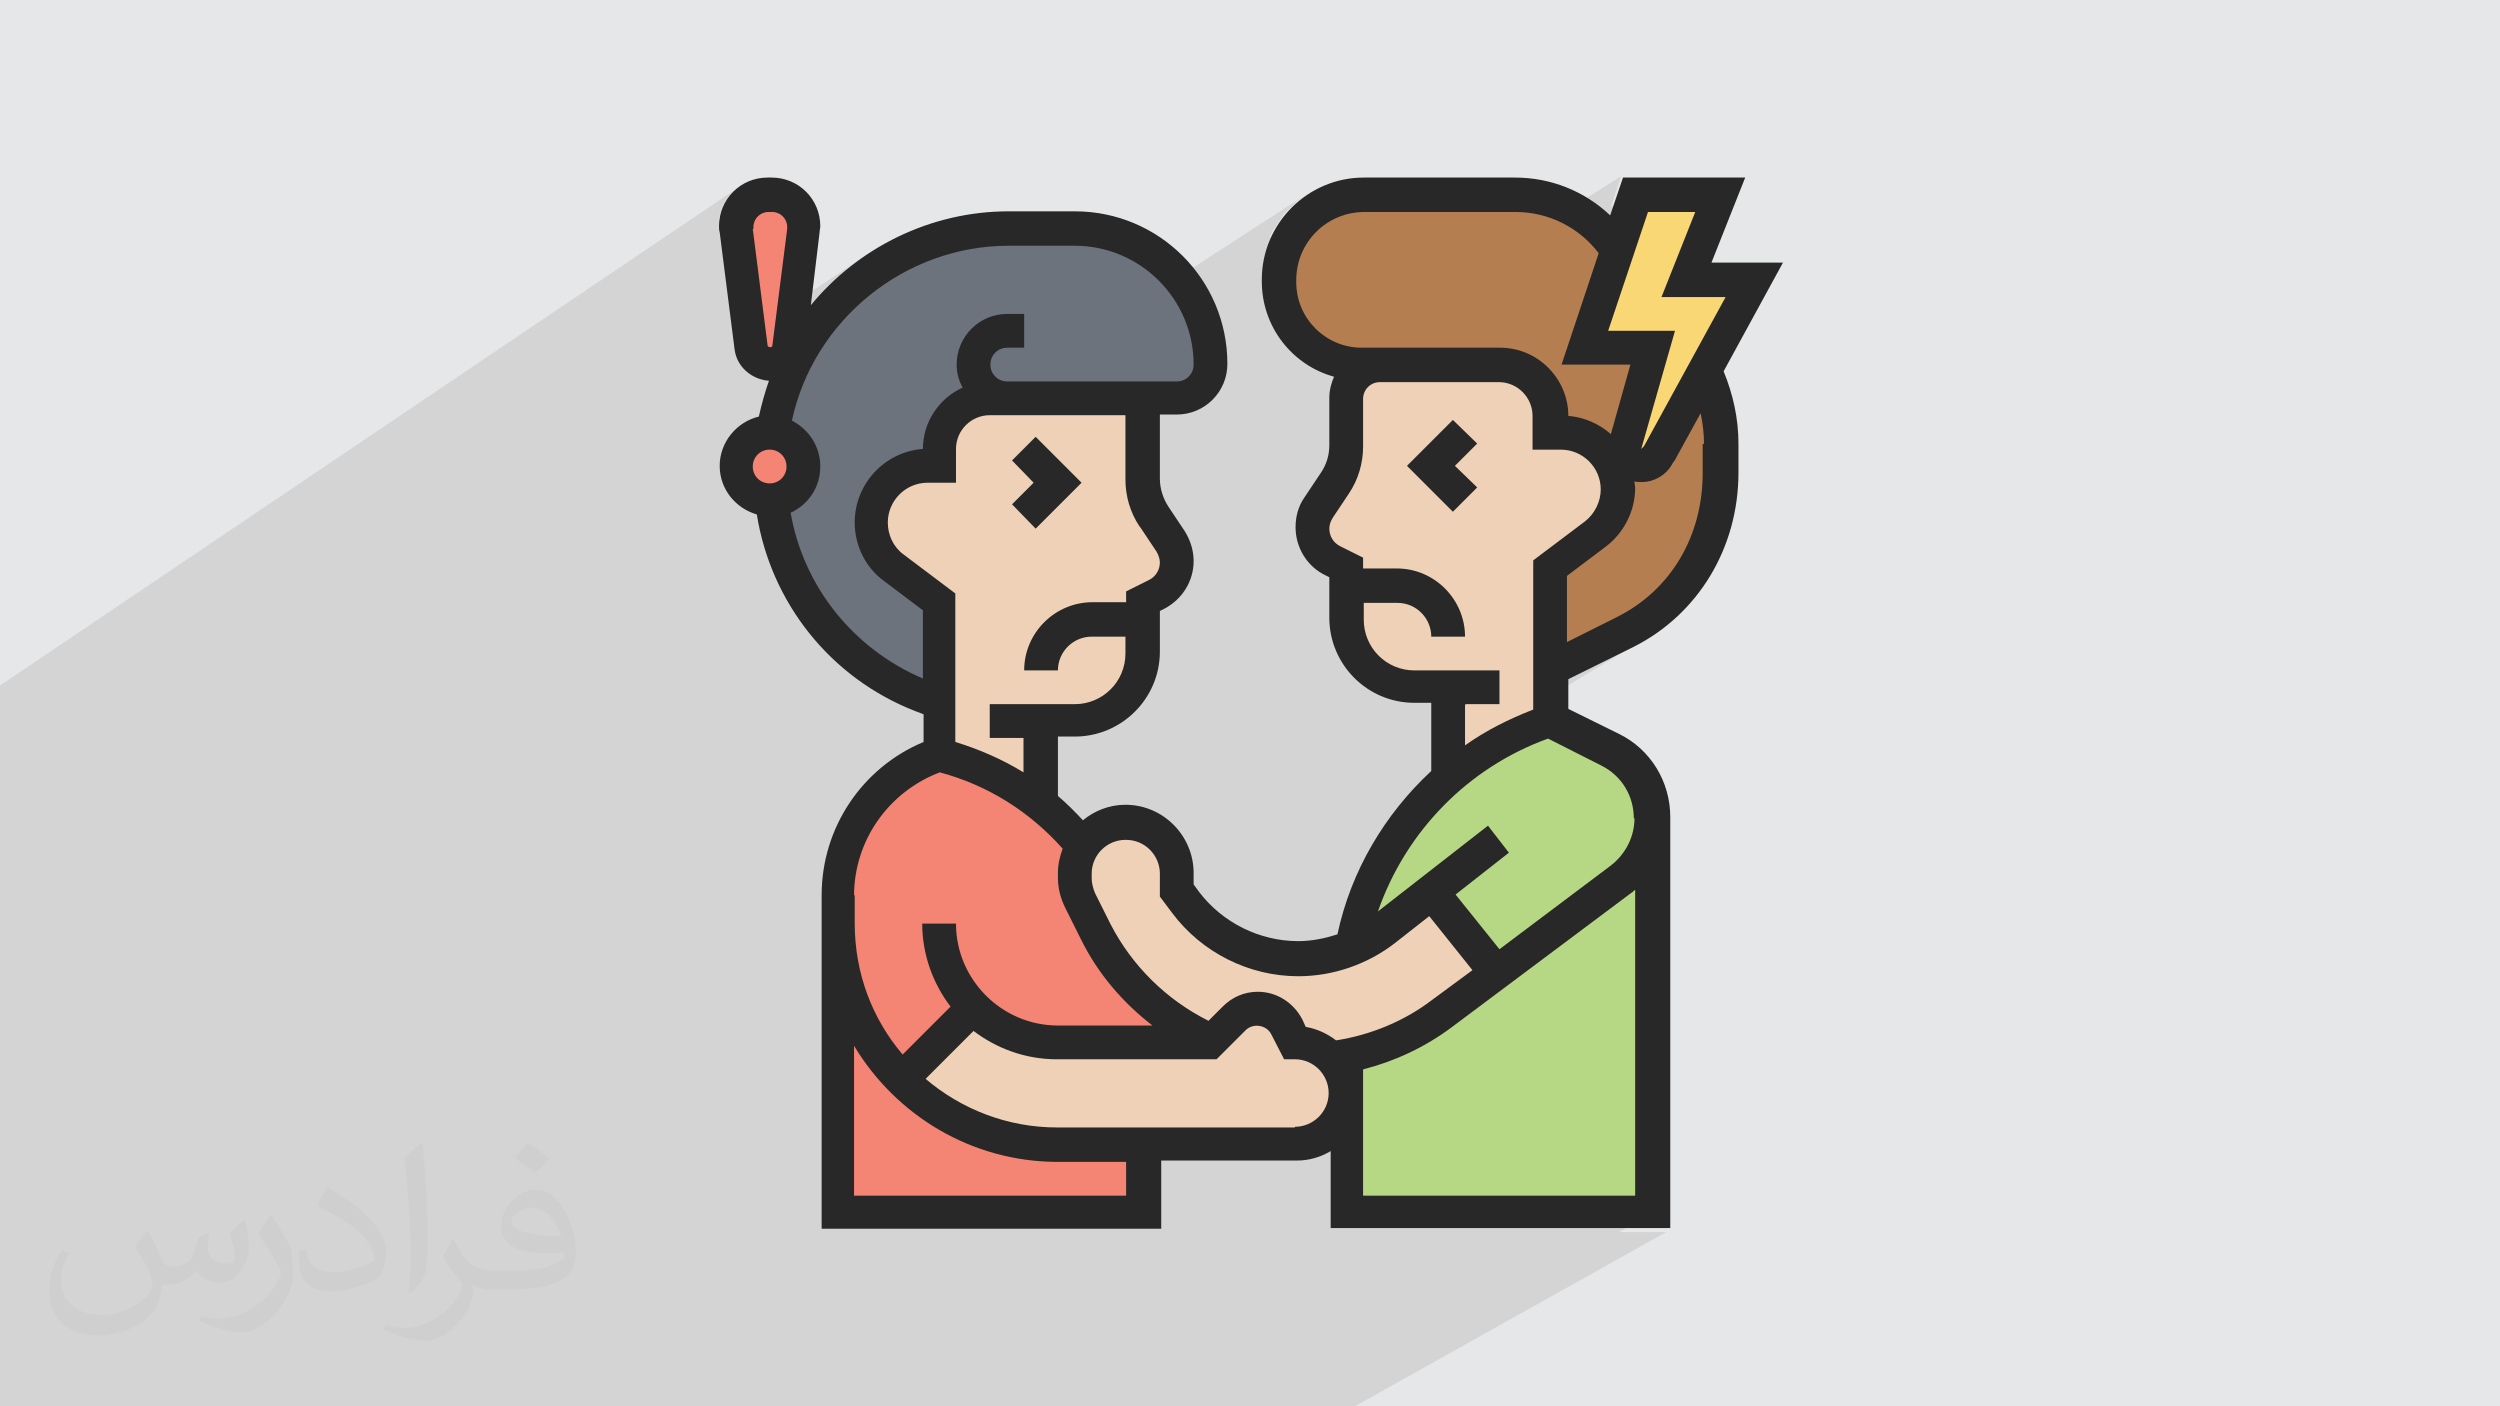
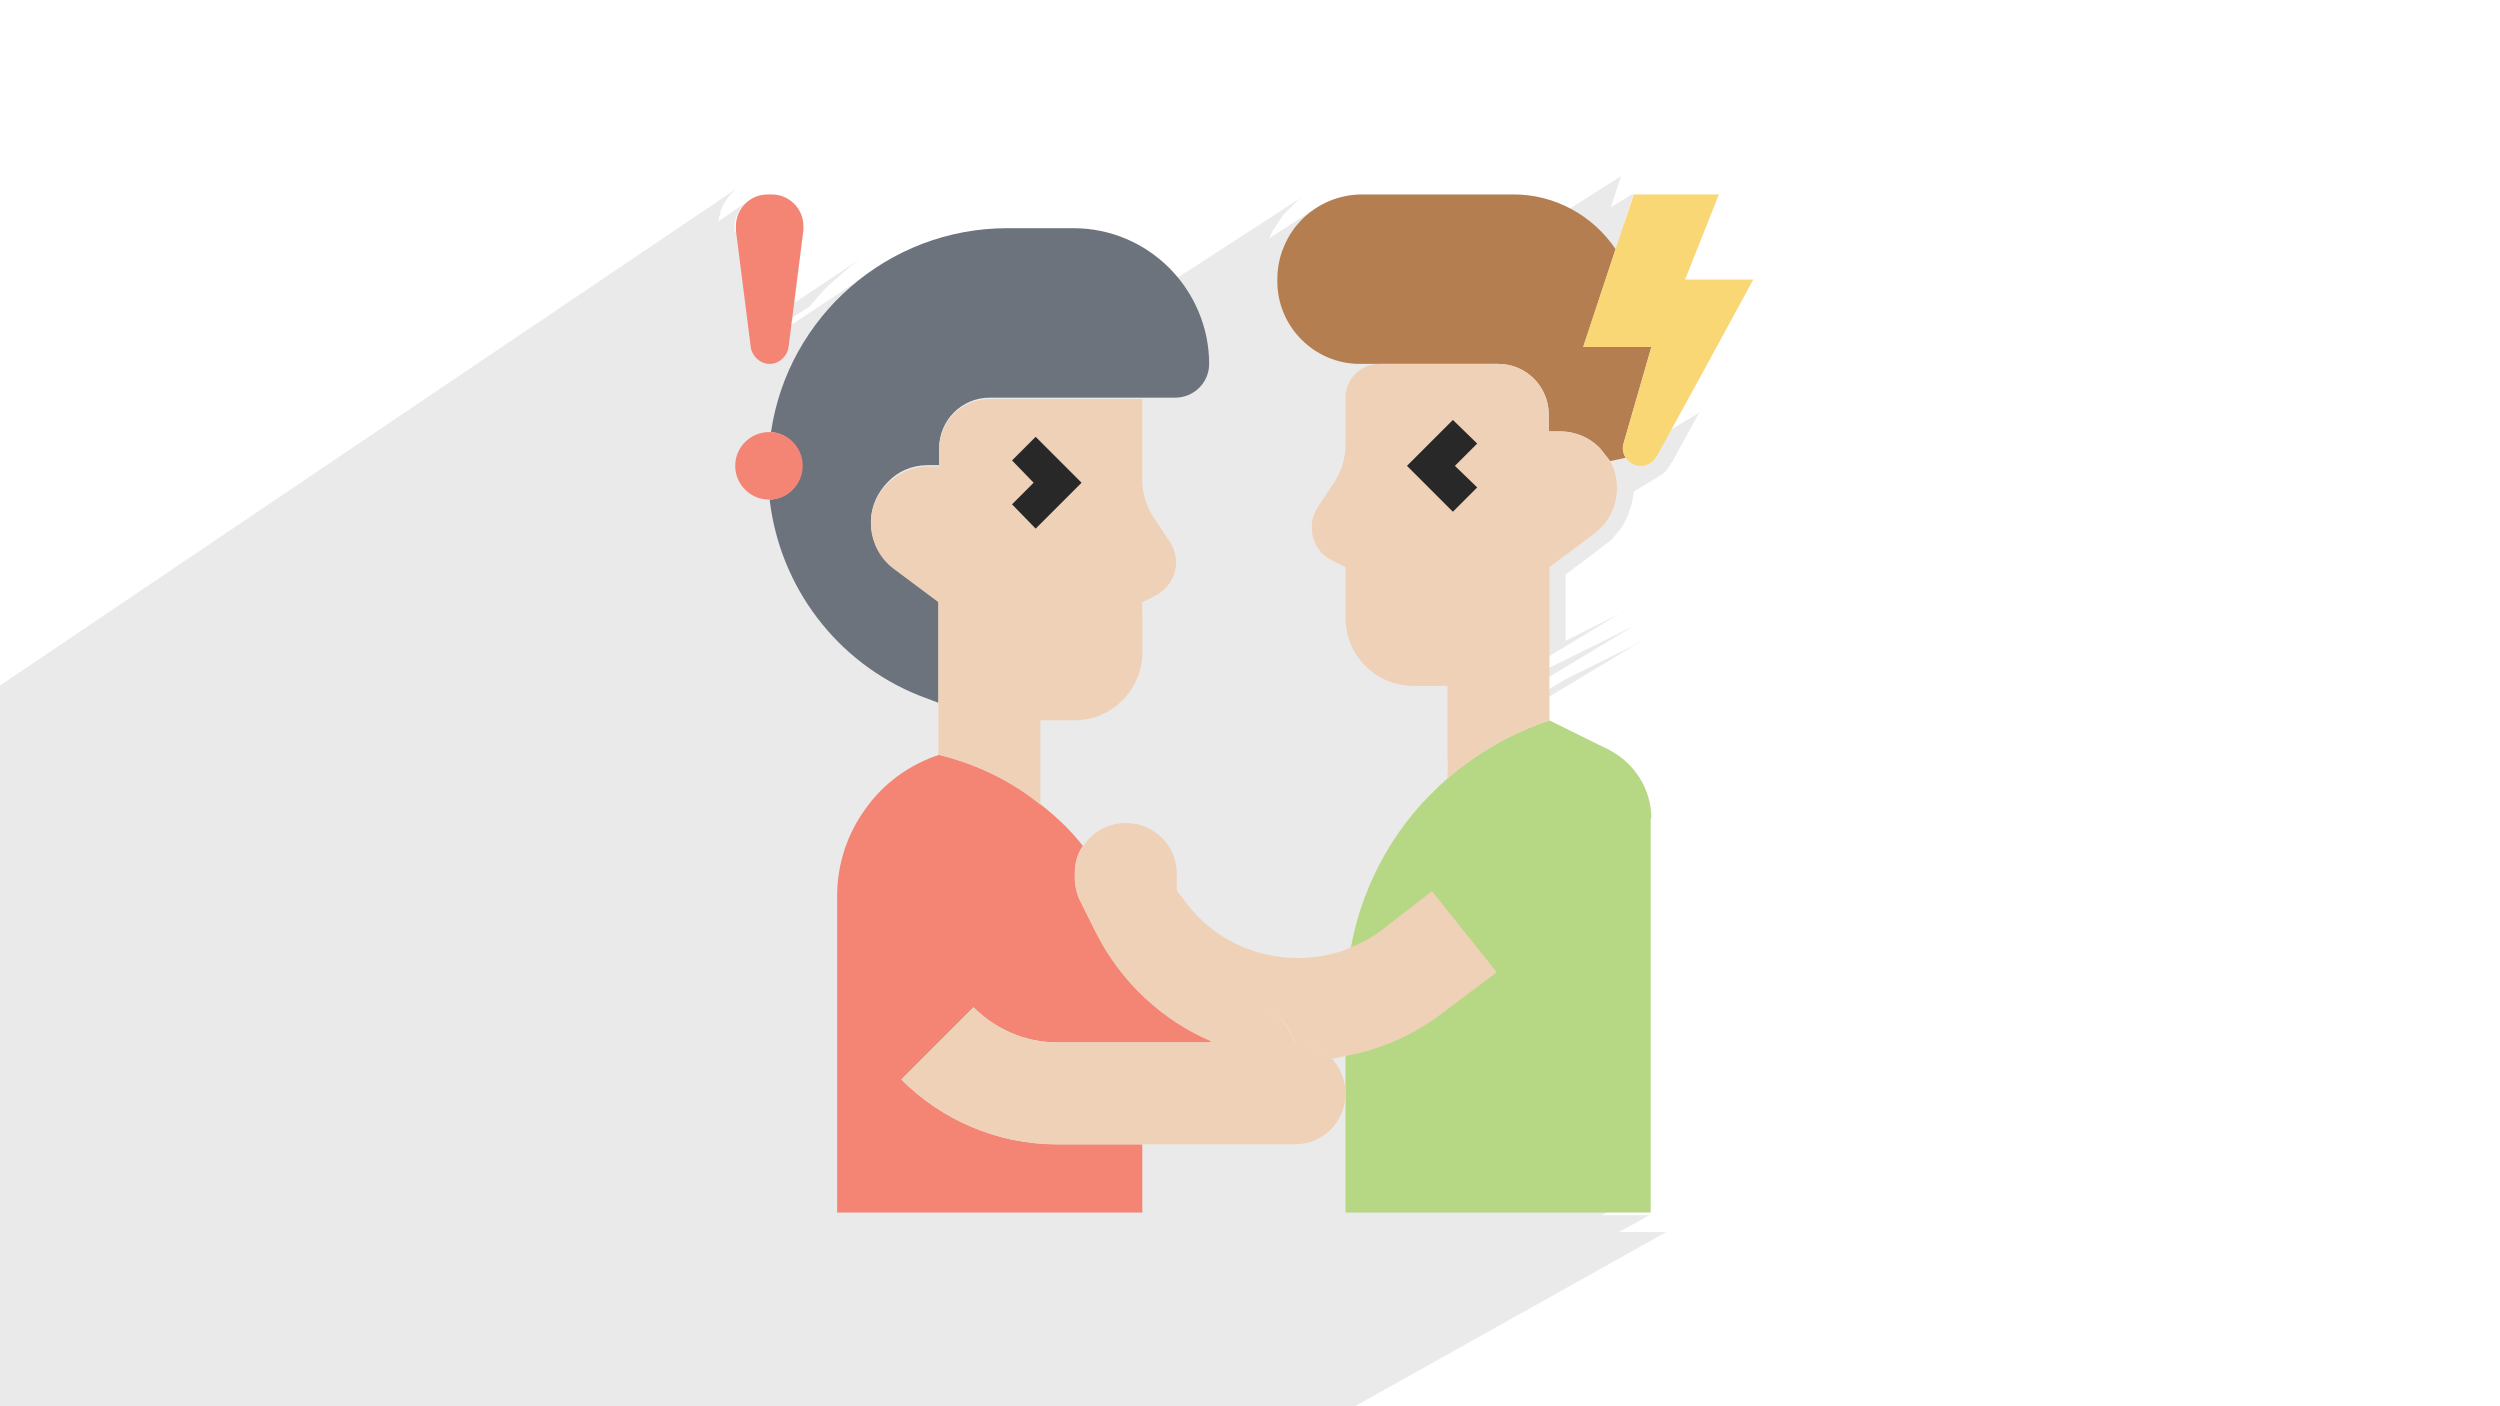
<svg xmlns="http://www.w3.org/2000/svg" xml:space="preserve" width="3.703in" height="2.083in" version="1.1" style="shape-rendering:geometricPrecision; text-rendering:geometricPrecision; image-rendering:optimizeQuality; fill-rule:evenodd; clip-rule:evenodd" viewBox="0 0 3703 2083">
  <defs>
    <style type="text/css">
   
    .fil0 {fill:#E6E7E8}
    .fil3 {fill:#F48474;fill-rule:nonzero}
    .fil8 {fill:#F9D775;fill-rule:nonzero}
    .fil7 {fill:#EFD1B7;fill-rule:nonzero}
    .fil5 {fill:#B47E51;fill-rule:nonzero}
    .fil4 {fill:#B6D884;fill-rule:nonzero}
    .fil6 {fill:#6C737D;fill-rule:nonzero}
    .fil9 {fill:#282828;fill-rule:nonzero}
    .fil2 {fill:#373435;fill-opacity:0.031}
    .fil1 {fill:#373435;fill-opacity:0.102}
   
  </style>
  </defs>
  <g id="Layer_x0020_1">
-     <polygon class="fil0" points="-1,0 3704,0 3704,2083 -1,2083 " />
    <path class="fil1" d="M192 2083l-5 0 -2 0 -1 0 -8 0 -11 0 -5 0 -2 0 -4 0 -31 0 -1 0 -3 0 -1 0 -10 0 -6 0 -6 0 -4 0 -5 0 -5 0 -9 0 -6 0 -14 0 -7 0 -8 0 -1 0 -16 0 -7 0 -6 0 -1 0 -8 0 0 -2 0 -3 0 -1 0 -1 0 -1 0 0 0 0 0 -4 0 -1 0 -2 0 -6 0 -1 0 -7 0 0 0 0 0 0 0 -10 0 -3 0 -1 0 -6 0 -3 0 -1 0 0 0 -4 0 -7 0 -11 0 -2 0 -10 0 -1 0 -2 0 -9 0 -3 0 -2 0 0 0 -1 0 0 0 0 0 -2 0 -1 0 -4 0 -1 0 -4 0 -8 0 -4 0 -2 0 0 0 0 0 -1 0 -1 0 -3 0 -2 0 -9 0 -5 0 -3 0 -2 0 0 0 0 0 -4 0 -5 0 -1 0 -4 0 -3 0 -1 0 -3 0 -7 0 -7 0 -2 0 -11 0 -11 0 -3 0 -10 0 -2 0 -2 0 -14 0 -7 0 -3 0 -3 0 -5 0 -5 0 -1 0 0 0 -16 0 -5 0 -9 0 -3 0 -16 0 -20 0 -3 0 -10 0 -15 0 0 0 -8 0 -15 0 -4 0 -4 0 -2 0 -30 0 -3 0 -12 0 -1 0 -2 0 -5 0 -6 0 -1 0 -3 0 -11 0 -10 0 -5 0 -3 0 -8 0 -2 0 -9 0 -4 0 -1 0 -2 0 -8 0 -1 0 -5 0 -8 0 -2 0 -5 0 -4 0 -5 0 -7 0 -1 0 -19 0 0 0 -1 0 -6 0 -2 0 0 0 -7 0 -2 0 -1 0 -14 0 -3 0 -5 0 -5 0 -15 0 -14 0 -5 0 -13 0 -15 0 -1 0 0 0 -2 0 -1 0 -9 0 -23 0 -5 0 -35 0 -17 0 -5 0 -6 0 -17 0 -5 0 -6 0 -6 0 -3 0 -10 0 -9 0 -143 0 -3 0 -10 0 -1 0 -5 0 -7 0 -9 0 -8 0 -29 1097 -740 -6 4 -5 5 -5 5 -4 6 -4 6 -3 6 -2 7 -2 7 -1 6 45 -31 -4 3 -3 3 -3 3 -3 4 -2 4 -2 4 -2 4 -1 5 -1 5 0 5 0 1 0 1 0 1 0 1 0 1 0 1 0 1 35 -23 -3 3 -3 3 -2 4 -1 4 0 4 0 0 0 0 0 0 0 0 0 0 0 0 0 0 0 0 17 140 153 -102 -9 6 -8 6 -8 6 -8 7 -8 7 -8 7 -8 7 -7 7 -7 8 -7 8 -7 8 -67 44 1 9 163 -108 -13 9 -12 9 -12 10 -11 10 -11 11 -10 11 -10 12 -9 12 -7 10 107 -71 -11 8 -11 8 -11 9 -10 9 -10 10 -9 10 -9 10 -8 11 -8 11 -8 12 -7 12 -7 12 -6 13 -6 13 -5 13 -4 13 -4 14 -3 14 5 2 4 3 4 3 4 3 4 4 4 4 0 0 252 -165 6 -4 7 -3 7 -3 7 -2 7 -1 8 0 25 0 0 50 -49 32 1 3 2 4 3 4 4 3 4 2 5 1 5 1 17 0 426 -276 -6 4 -6 5 -5 5 -5 5 -5 5 -5 5 -4 6 -4 6 -4 6 -4 6 -3 7 -2 4 68 -44 -5 4 -5 4 -5 4 -4 4 -4 4 -4 5 -4 5 -4 5 -3 5 -3 5 -3 5 -3 6 -2 5 62 -40 -8 6 -7 7 -6 7 -6 8 -5 8 -4 9 -3 9 -2 10 -2 10 -1 10 0 3 1 10 1 10 2 9 3 9 4 8 5 8 6 7 6 7 7 6 7 6 8 5 8 4 9 3 9 2 10 1 2 0 396 -251 -15 46 34 -21 -15 46 34 -21 -59 176 99 0 -30 106 74 -45 -49 89 43 -26 -39 71 0 0 0 1 -1 1 -1 1 -1 1 -1 1 0 1 0 0 -2 3 -2 3 -2 3 -2 2 -2 2 -3 2 -3 2 -38 23 -1 6 -1 6 -1 6 -2 6 -2 6 -2 6 -3 6 -3 6 -3 5 -4 5 -4 5 -4 5 -4 4 -5 4 -5 4 -57 43 0 98 74 -37 7 -4 7 -4 -114 69 0 17 111 -55 8 -4 8 -4 -252 152 0 18 151 -91 97 -48 9 -5 9 -5 -171 103 0 0 7 -3 -126 76 0 20 66 -39 5 -3 5 -3 5 -3 5 -3 5 -3 5 -2 5 -2 5 -2 5 -2 5 -2 5 -2 5 -2 5 -2 5 -2 5 -2 5 -2 5 -2 -163 98 -1 1 -7 6 -6 6 -6 7 -6 7 -6 7 -4 5 124 -74 -10 6 -10 6 -9 7 -9 7 -9 7 -9 7 -9 8 -8 8 -8 8 -8 8 -8 9 -7 9 -7 9 -7 9 -7 9 -6 10 -6 10 -6 10 -6 10 -5 10 -5 10 -2 4 147 -87 31 40 -79 62 65 81 -225 132 2 0 5 -1 5 -1 5 -1 5 -1 5 -1 5 -1 5 -1 5 -2 5 -2 5 -2 4 -2 4 -2 4 -2 4 -2 4 -2 4 -2 4 -2 4 -2 4 -2 4 -2 4 -2 -99 58 0 6 5 -1 5 -1 418 -244 -1 0 -1 1 -1 1 -1 1 -1 1 -1 1 -1 0 -1 0 -266 199 -4 3 -4 3 -4 3 -4 3 -4 3 -4 2 -4 2 -4 2 -4 2 -97 57 0 170 402 0 -45 25 70 0 -45 25 70 0 -470 263 -68 0 -68 0 -355 0 -18 0 -18 0 -157 0 -25 0 -22 0 -4 0 -15 0 -29 0 -13 0 -10 0 -8 0 -5 0 -23 0 -20 0 -11 0 -19 0 -2 0 -6 0 -8 0 -2 0 -4 0 -2 0 -25 0 -11 0 -52 0 -23 0 -23 0 -3 0 -20 0 -21 0 -1 0 -6 0 -1 0 -1 0 -2 0 -15 0 -3 0 -1 0 -7 0 -5 0 -1 0 -10 0 0 0 -2 0 -1 0 -1 0 -3 0 -17 0 -6 0 -1 0 -18 0 -2 0 -3 0 -29 0 -15 0 0 0 -1 0 -17 0 -75 0 -38 0 -2 0 -25 0 -6 0 -13 0 -16 0 -11 0 -4 0 -2 0 -1 0 -8 0 -2 0 -5 0 0 0 -12 0 -16 0 -1 0 -10 0 -7 0 -10 0 -10 0 -3 0 -2 0 -1 0 0 0 -12 0 0 0 -30 0 -16 0 -15 0 -1 0 -7 0 -8 0 -4 0 -26 0 -10 0 -11 0 -12 0 -5 0 -1 0 -6 0 0 0 -6 0 -14 0 -16 0 -14 0 0 0 -2 0 -14 0 -21 0 -9 0 -1 0 -1 0 -6 0zm2255 -872l0 0zm-25 0l0 0zm101 -554l0 0z" />
-     <path class="fil2" d="M220 1825c7,11 12,21 16,32 3,7 5,19 21,19 5,0 11,-1 17,-5 7,-3 12,-9 14,-17l6 -21 15 -7 1 1c-2,8 -2,15 -2,21 0,18 15,24 27,24 7,0 13,-3 13,-10 0,-8 -4,-22 -8,-35 7,-7 14,-14 22,-20l1 1c4,15 6,30 6,40 0,10 -4,20 -8,27 -7,14 -20,25 -36,25 -12,0 -25,-6 -34,-17l-1 0c-9,11 -22,20 -43,20l-7 0c-1,14 -4,24 -9,33 -13,25 -50,42 -85,42 -49,0 -73,-28 -73,-66 0,-23 7,-45 19,-60l10 4c-7,14 -12,27 -12,40 0,35 29,52 61,52 30,0 68,-20 75,-42 -2,-25 -12,-36 -26,-59 4,-7 10,-15 17,-23l1 0 0 0 0 0 0 0 0 0 2 1 0 0 0 0 0 0zm563 -132c10,6 20,14 30,23 -6,8 -12,15 -21,21 -10,-8 -20,-15 -30,-22 7,-8 14,-15 20,-22l0 0 1 0 0 0 0 0zm5 96c-17,0 -30,11 -30,19 0,17 33,23 73,23 -5,-20 -22,-42 -43,-42l0 0zm-37 93c22,0 41,-1 55,-4 16,-4 30,-12 30,-18 0,-2 0,-3 -1,-5 -9,1 -19,1 -29,1 -29,0 -52,-7 -60,-23 -2,-4 -4,-10 -4,-15 0,-16 7,-32 19,-42 10,-9 21,-14 33,-14 20,0 37,17 48,42 6,14 11,30 11,51 0,14 -4,25 -12,34 -16,15 -45,21 -90,21l-20 0 0 0 -5 0c-11,0 -19,-2 -25,-7l-1 0c0,2 1,5 1,7 0,10 -3,23 -10,33 -20,30 -42,43 -60,43 -19,0 -42,-7 -63,-17l4 -7c7,3 16,5 29,5 34,0 78,-33 84,-64 -1,-3 -3,-6 -7,-10 -10,-12 -16,-22 -22,-32 5,-10 10,-18 14,-25l2 0c14,29 28,46 57,46l4 0 0 0 21 0 0 0 0 0 0 0 0 0 -3 0 0 0 0 0 0 0zm-146 31c2,-14 3,-29 3,-43l0 -21c0,-39 -5,-96 -9,-133 7,-8 17,-17 25,-23l2 1c5,47 7,101 7,151 0,13 -1,26 -2,35 -1,12 -8,21 -22,35l-3 -1 0 0 0 0 0 0 -1 -1 0 0 0 0 0 0zm-151 -62c1,18 10,33 41,33 20,0 36,-5 55,-14 3,-2 5,-3 5,-5 0,-12 -9,-27 -24,-41 -14,-13 -34,-25 -51,-32 -6,-3 -8,-5 -8,-8 0,-5 7,-17 13,-24l2 0c20,11 43,27 60,44 15,16 25,33 25,51 0,13 -4,26 -11,38 -22,11 -46,20 -70,20 -29,0 -48,-13 -48,-45 0,-3 0,-9 1,-16l10 0 0 0 0 0 0 0 0 0 0 -1 0 0 0 0 0 0zm-52 -52l18 29c7,11 13,22 13,41l0 24c0,19 -12,39 -32,60 -15,14 -29,20 -42,20 -19,0 -40,-6 -65,-17l3 -7c8,2 17,4 28,4 35,0 72,-26 88,-58 2,-4 3,-7 3,-9 0,-4 -2,-8 -4,-11 -9,-17 -19,-33 -30,-47 6,-9 12,-18 18,-27l2 0 0 0 0 0 0 0 0 -2 0 0 0 0 0 0z" />
    <g id="_2722635084976">
      <path class="fil3" d="M1567 1544l226 0 2 -2c-73,-31 -135,-88 -172,-162l-23 -46c-5,-10 -8,-22 -8,-34l0 -7c0,-15 4,-29 12,-40 -18,-23 -39,-43 -62,-61 -43,-35 -94,-60 -151,-74 -45,15 -83,43 -109,80 -27,37 -42,82 -42,129l0 469 452 0 0 -101 -126 0c-90,0 -172,-37 -231,-96l107 -107c32,32 76,52 124,52l0 0z" />
      <path class="fil4" d="M2446 1212c0,-42 -24,-81 -62,-101l-89 -44c-57,19 -108,49 -151,86 -74,64 -125,152 -143,250l-8 41 0 352 452 0 0 -578 0 0c0,-2 0,-4 0,-6l0 0z" />
-       <path class="fil5" d="M2409 678c5,7 13,12 22,12 9,0 18,-5 23,-13 0,0 3,-5 3,-5l67 -122c16,33 24,70 24,108l0 43c0,104 -55,192 -141,235l-111 55 0 -151 67 -50c21,-16 33,-41 33,-67 0,-14 -4,-28 -10,-40l23 -5z" />
      <path class="fil5" d="M2405 656c-2,8 -1,16 3,22l-23 5 -15 -19c-15,-15 -36,-25 -59,-25l-17 0 0 -25c0,-42 -34,-75 -75,-75l-205 0c-67,0 -122,-55 -122,-122l0 -3c0,-70 56,-126 126,-126l224 0c62,0 118,32 151,81l-48 145 101 0 -41 142z" />
      <path class="fil6" d="M1491 589l-25 0c-42,0 -75,34 -75,75l0 25 -17 0c-23,0 -44,9 -59,25 -15,15 -25,36 -25,59 0,26 12,51 33,67l67 50 0 151 -29 -11c-122,-49 -206,-161 -221,-290 27,-1 48,-23 48,-50 0,-26 -20,-48 -46,-50l0 0c25,-171 173,-302 350,-302l98 0c56,0 106,23 142,59 36,36 59,87 59,142 0,28 -23,50 -50,50l-251 0z" />
      <path class="fil7" d="M1972 1567c13,14 21,32 21,53 0,42 -34,75 -75,75l-352 0c-90,0 -172,-37 -231,-96l107 -107c32,32 76,52 124,52l226 0 2 -2 34 -34c9,-9 22,-14 34,-14 19,0 35,10 44,27l12 23c21,0 40,9 53,22 0,0 1,1 1,1l0 0z" />
      <path class="fil7" d="M2001 1403c18,-7 34,-16 49,-28l71 -55 96 120 -81 61c-42,32 -90,53 -142,63 -7,2 -14,3 -21,4 0,0 -1,-1 -1,-1 -14,-14 -32,-22 -53,-22l-12 -23c-8,-17 -25,-27 -44,-27 -13,0 -25,5 -34,14l-34 34c-73,-31 -135,-88 -172,-162l-23 -46c-5,-10 -8,-22 -8,-34l0 -7c0,-15 4,-29 12,-40 13,-21 37,-35 64,-35 21,0 40,9 53,22 14,14 22,32 22,53l0 25 13 17c39,53 101,83 167,83 27,0 54,-5 79,-16l0 0z" />
      <path class="fil7" d="M2295 1067c-57,19 -108,49 -151,86l0 -137 -50 0c-56,0 -101,-45 -101,-101l0 -75 -20 -10c-19,-9 -30,-28 -30,-49 0,-11 3,-21 9,-30l24 -36c11,-17 17,-36 17,-56l0 -70c0,-28 23,-50 50,-50l176 0c42,0 75,34 75,75l0 25 17 0c23,0 44,9 59,25l15 19c7,12 10,26 10,40 0,26 -12,51 -33,67l-67 50 0 226z" />
      <path class="fil7" d="M1692 916l0 50c0,56 -45,101 -101,101l-50 0 0 125c-43,-35 -94,-60 -151,-74l0 -226 -67 -50c-21,-16 -33,-41 -33,-67 0,-23 9,-44 25,-59 15,-15 36,-25 59,-25l17 0 0 -25c0,-42 34,-75 75,-75l226 0 0 120c0,20 6,39 17,56l24 36c6,9 9,20 9,30 0,21 -12,39 -30,49l-20 10 0 25z" />
      <path class="fil8" d="M2453 677c-5,8 -13,13 -23,13 -9,0 -17,-5 -22,-12 -4,-6 -6,-14 -3,-22l41 -142 -101 0 48 -145 27 -81 126 0 -50 126 101 0 -74 136 -67 122c0,0 -3,5 -3,5l0 0z" />
      <path class="fil3" d="M1190 335c0,2 0,4 0,6l-22 173c-2,14 -14,25 -28,25 -14,0 -26,-11 -28,-25l-22 -173c0,-2 0,-4 0,-6 0,-26 21,-47 47,-47l6 0c26,0 47,21 47,47z" />
      <path class="fil3" d="M1143 640c26,2 46,24 46,50 0,27 -22,49 -48,50 -1,0 -1,0 -2,0 -28,0 -50,-23 -50,-50 0,-28 23,-50 50,-50 2,0 3,0 4,0z" />
-       <path class="fil9" d="M2522 658l0 43c0,93 -47,173 -127,213l-74 37 0 -98 57 -43c27,-20 44,-53 44,-87 0,-3 -1,-6 -1,-10 3,1 7,1 11,1 18,0 35,-10 44,-25 0,0 3,-6 4,-6l39 -71c3,15 5,30 5,45l0 0zm-101 554c0,27 -13,53 -35,70l-165 124 -65 -81 79 -62 -31 -40 -163 127c41,-118 133,-213 252,-256l79 40c30,15 48,45 48,78l0 0zm-402 559l0 -187c47,-12 92,-33 132,-63l266 -199c2,-1 3,-3 5,-4l0 453 -402 0zm-101 -101l-352 0c-74,0 -142,-27 -195,-72l71 -71c34,26 77,42 123,42l237 0 43 -43c11,-11 31,-8 38,6l19 37 16 0c28,0 50,23 50,50 0,28 -23,50 -50,50l0 0zm-251 101l-402 0 0 -222c62,103 174,172 302,172l101 0 0 50zm-402 -444c0,-82 51,-154 127,-183 71,19 133,58 182,113 -4,11 -7,23 -7,36l0 7c0,16 4,31 11,45l23 46c25,51 62,94 106,128l-140 0c-83,0 -151,-68 -151,-151l-50 0c0,46 16,89 42,123l-71 71c-45,-53 -71,-120 -71,-195l0 -42zm-95 -567c27,-12 45,-38 45,-69 0,-30 -17,-55 -42,-68 32,-149 167,-259 321,-259l98 0c97,0 176,79 176,176 0,14 -11,25 -25,25l-251 0c-14,0 -25,-11 -25,-25 0,-14 11,-25 25,-25l25 0 0 -50 -25 0c-42,0 -75,34 -75,75 0,12 3,24 9,34 -35,16 -59,51 -59,91l0 0c-56,4 -101,51 -101,109 0,34 16,67 44,87l57 43 0 101c-103,-44 -177,-136 -196,-246zm-30 -94c14,0 25,11 25,25 0,14 -11,25 -25,25 -14,0 -25,-11 -25,-25 0,-14 11,-25 25,-25zm549 115l24 36c3,5 5,11 5,16 0,11 -6,21 -16,26l-34 17 0 16 -50 0c-55,0 -101,45 -101,101l50 0c0,-28 23,-50 50,-50l50 0 0 25c0,42 -34,75 -75,75l-126 0 0 50 50 0 0 51c-31,-19 -65,-34 -101,-45l0 -220 -77 -58c-15,-11 -23,-29 -23,-47 0,-32 26,-59 59,-59l42 0 0 -50c0,-28 23,-50 50,-50l201 0 0 95c0,25 7,49 21,70zm-21 463c28,0 50,23 50,50l0 34 18 24c44,59 114,94 187,94 52,0 103,-18 143,-49l51 -40 64 80 -61 45c-41,31 -90,51 -141,59 -13,-10 -28,-17 -45,-20l-5 -11c-13,-25 -38,-41 -66,-41 -20,0 -38,8 -52,22l-21 21c-62,-31 -113,-81 -145,-143l-23 -46c-3,-7 -5,-15 -5,-22l0 -7c0,-28 23,-50 50,-50l0 0zm503 -201l50 0 0 -50 -126 0c-42,0 -75,-34 -75,-75l0 -25 50 0c28,0 50,23 50,50l50 0c0,-55 -45,-101 -101,-101l-50 0 0 -16 -34 -17c-10,-5 -16,-15 -16,-26 0,-6 2,-11 5,-16l24 -36c14,-21 21,-45 21,-70l0 -70c0,-14 11,-25 25,-25l176 0c28,0 50,23 50,50l0 50 42 0c32,0 59,26 59,59 0,18 -9,36 -23,47l-77 58 0 221c-36,14 -70,31 -101,53l0 -60zm-251 -625l0 -3c0,-56 45,-101 101,-101l224 0c49,0 94,23 123,61l-55 165 102 0 -29 103c-17,-15 -39,-25 -63,-27l0 0c0,-55 -45,-101 -101,-101l-176 0c0,0 0,0 0,0l-29 0c-53,0 -97,-43 -97,-97l0 0zm591 -104l-50 126 95 0 -121 221 -4 4 50 -175 -99 0 59 -176 70 0zm-1395 25c0,-1 0,-2 0,-3 0,-12 10,-22 22,-22l6 0c12,0 22,10 22,22 0,1 0,2 0,3l-22 173c0,3 -6,3 -7,0l-22 -173zm1525 50l-106 0 50 -126 -181 0 -19 56c-38,-36 -88,-56 -141,-56l-224 0c-83,0 -151,68 -151,151l0 3c0,67 45,124 107,141 -4,9 -7,20 -7,31l0 70c0,15 -4,29 -13,42l-24 36c-9,13 -13,28 -13,44 0,30 17,58 44,71l6 3 0 60c0,69 56,126 126,126l25 0 0 101c-69,64 -119,148 -139,242 -19,6 -38,10 -58,10 -57,0 -112,-27 -147,-73l-8 -11 0 -17c0,-55 -45,-101 -101,-101 -24,0 -46,9 -63,23 -12,-13 -24,-25 -37,-36l0 -88 25 0c69,0 126,-56 126,-126l0 -60 6 -3c27,-14 44,-41 44,-71 0,-16 -5,-31 -13,-44l-24 -36c-8,-12 -13,-27 -13,-42l0 -95 25 0c42,0 75,-34 75,-75 0,-125 -101,-226 -226,-226l-98 0c-116,0 -223,54 -293,139l13 -108c0,-3 1,-6 1,-9 0,-40 -32,-72 -72,-72l-6 0c-40,0 -72,32 -72,72 0,3 0,6 1,9l22 173c3,26 25,45 51,47 -6,17 -11,35 -15,53 -33,8 -58,38 -58,73 0,35 24,63 55,72 21,131 109,242 234,291l13 5 0 41c-91,38 -151,127 -151,227l0 494 503 0 0 -101 201 0c18,0 35,-5 50,-14l0 114 503 0 0 -603 0 0c0,-2 0,-4 0,-6 0,-52 -29,-100 -76,-123l-75 -37 0 -44 97 -48c95,-48 155,-146 155,-258l0 -43c0,-37 -8,-73 -22,-107l89 -163z" />
      <polygon class="fil9" points="1499,682 1531,715 1499,747 1534,783 1602,715 1534,647 " />
      <polygon class="fil9" points="2152,622 2084,690 2152,758 2188,722 2155,690 2188,657 " />
    </g>
  </g>
</svg>